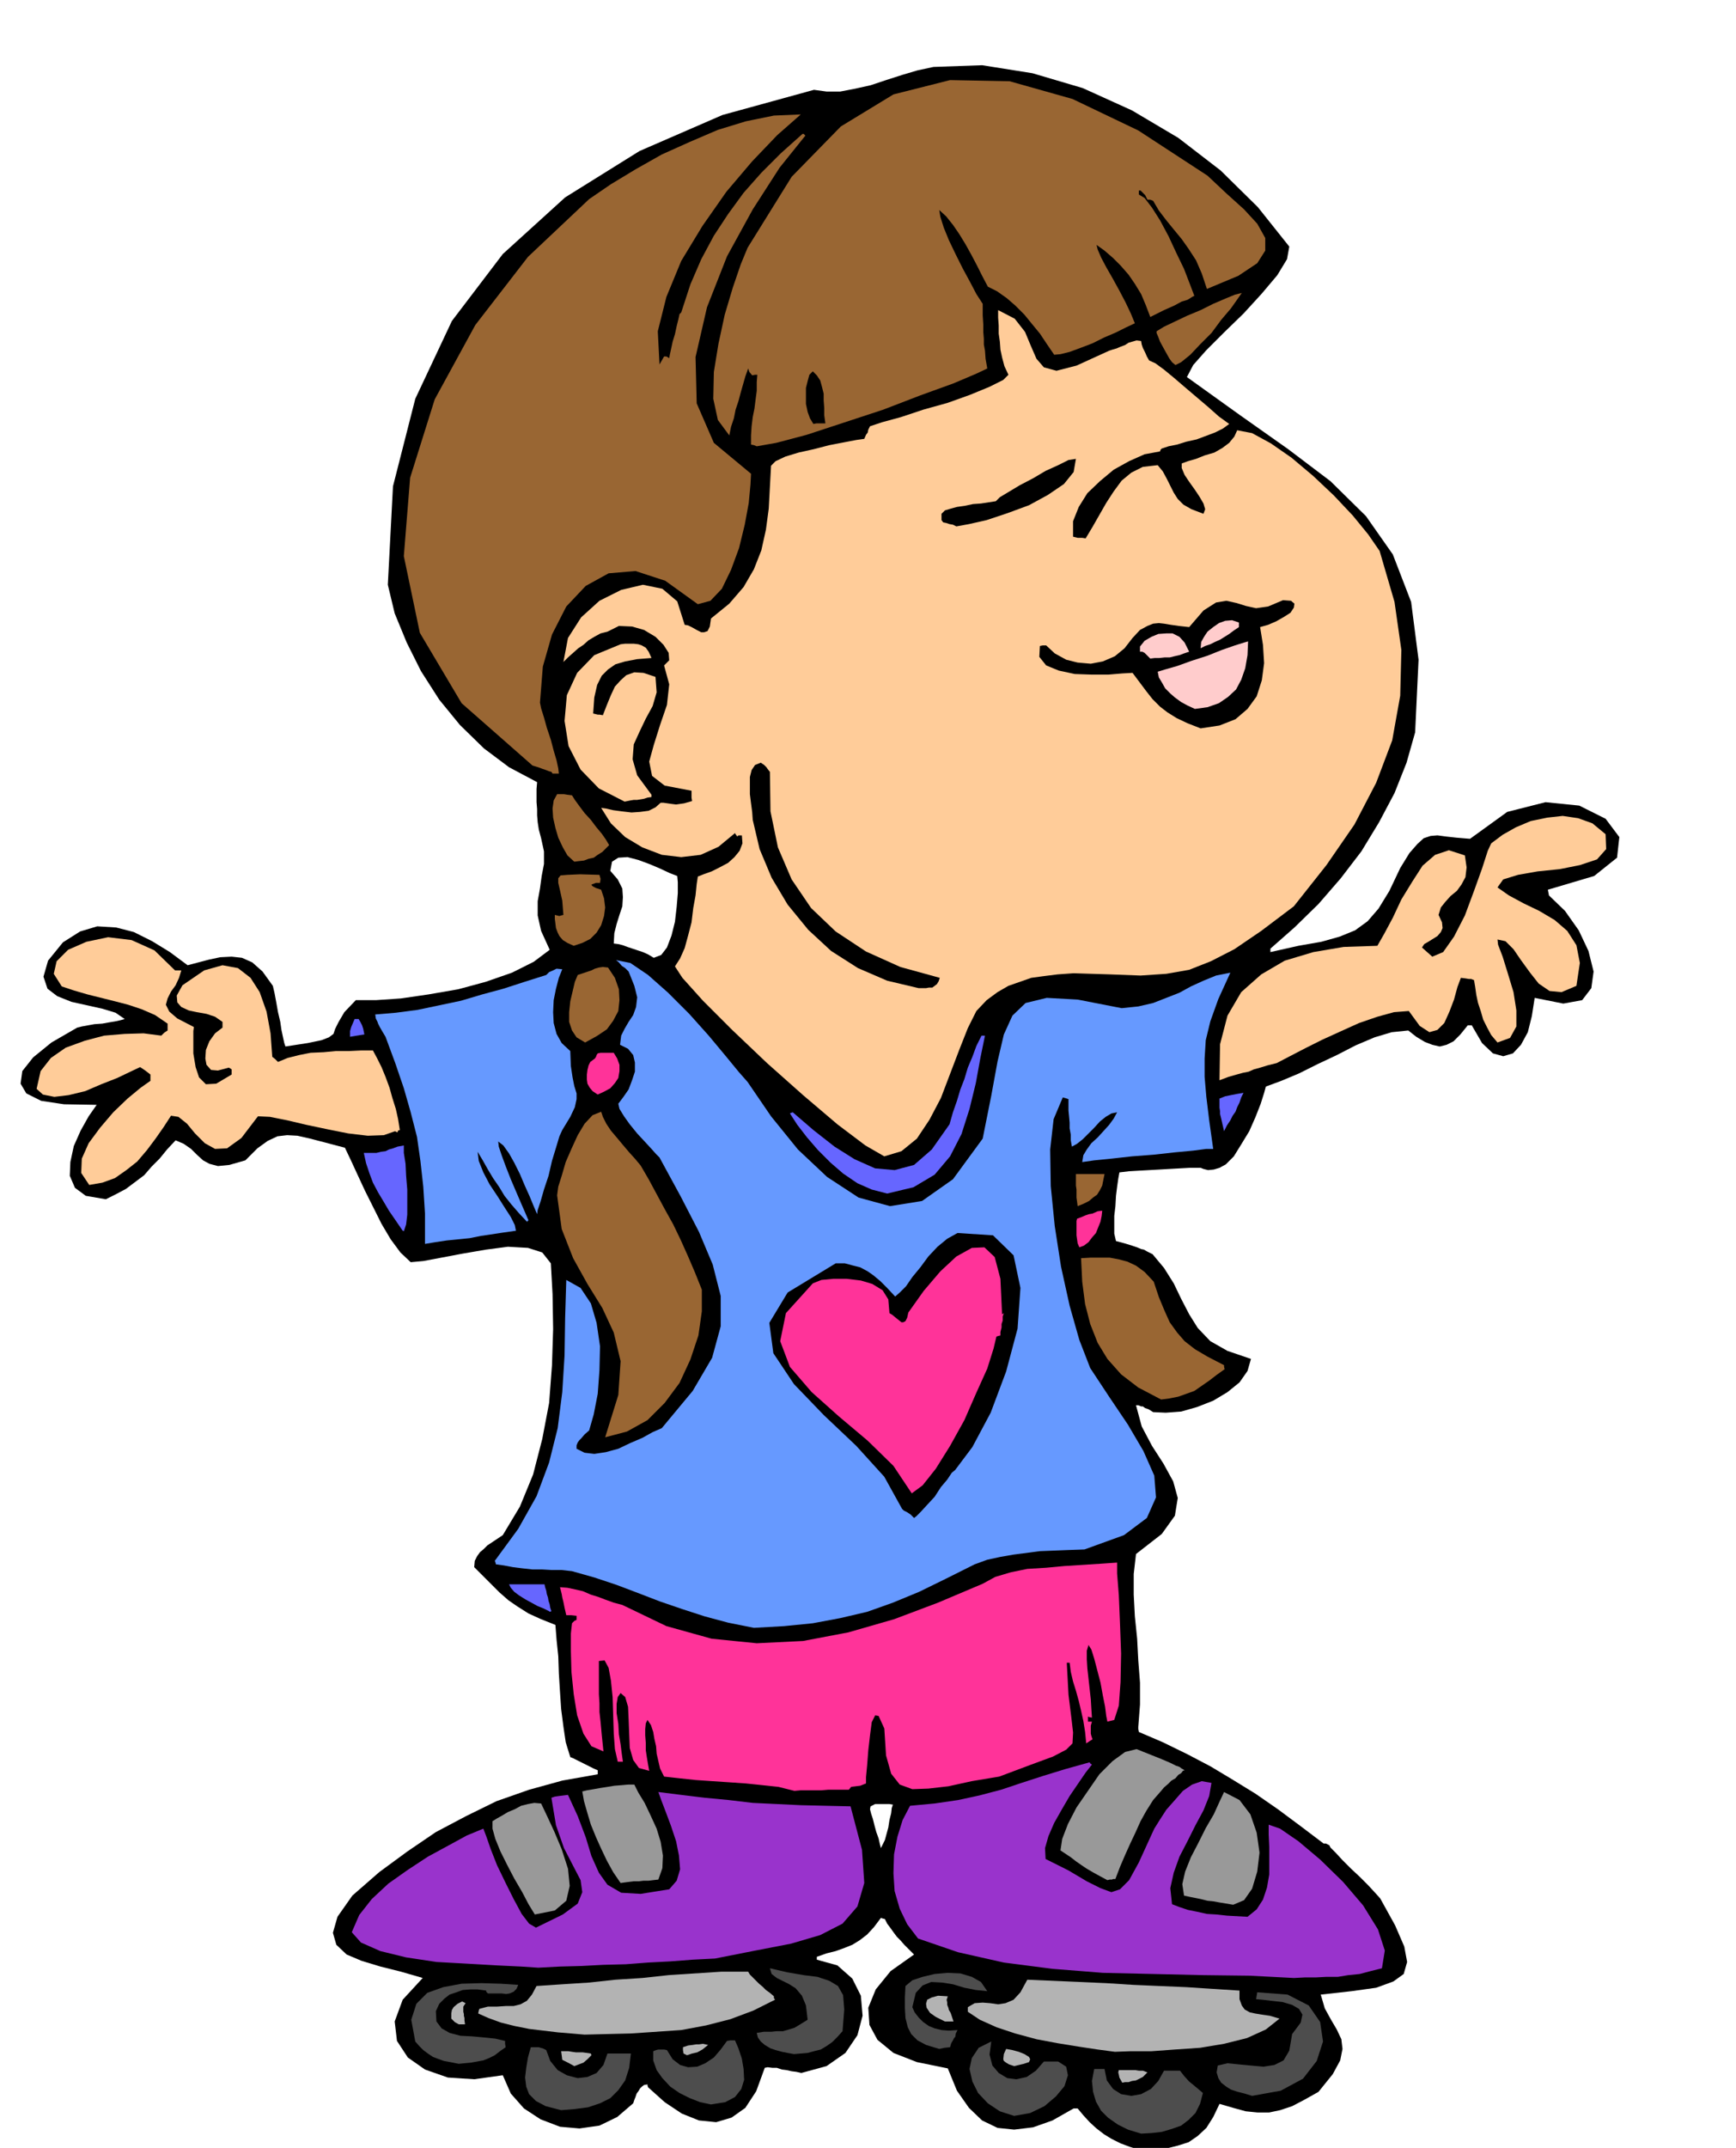
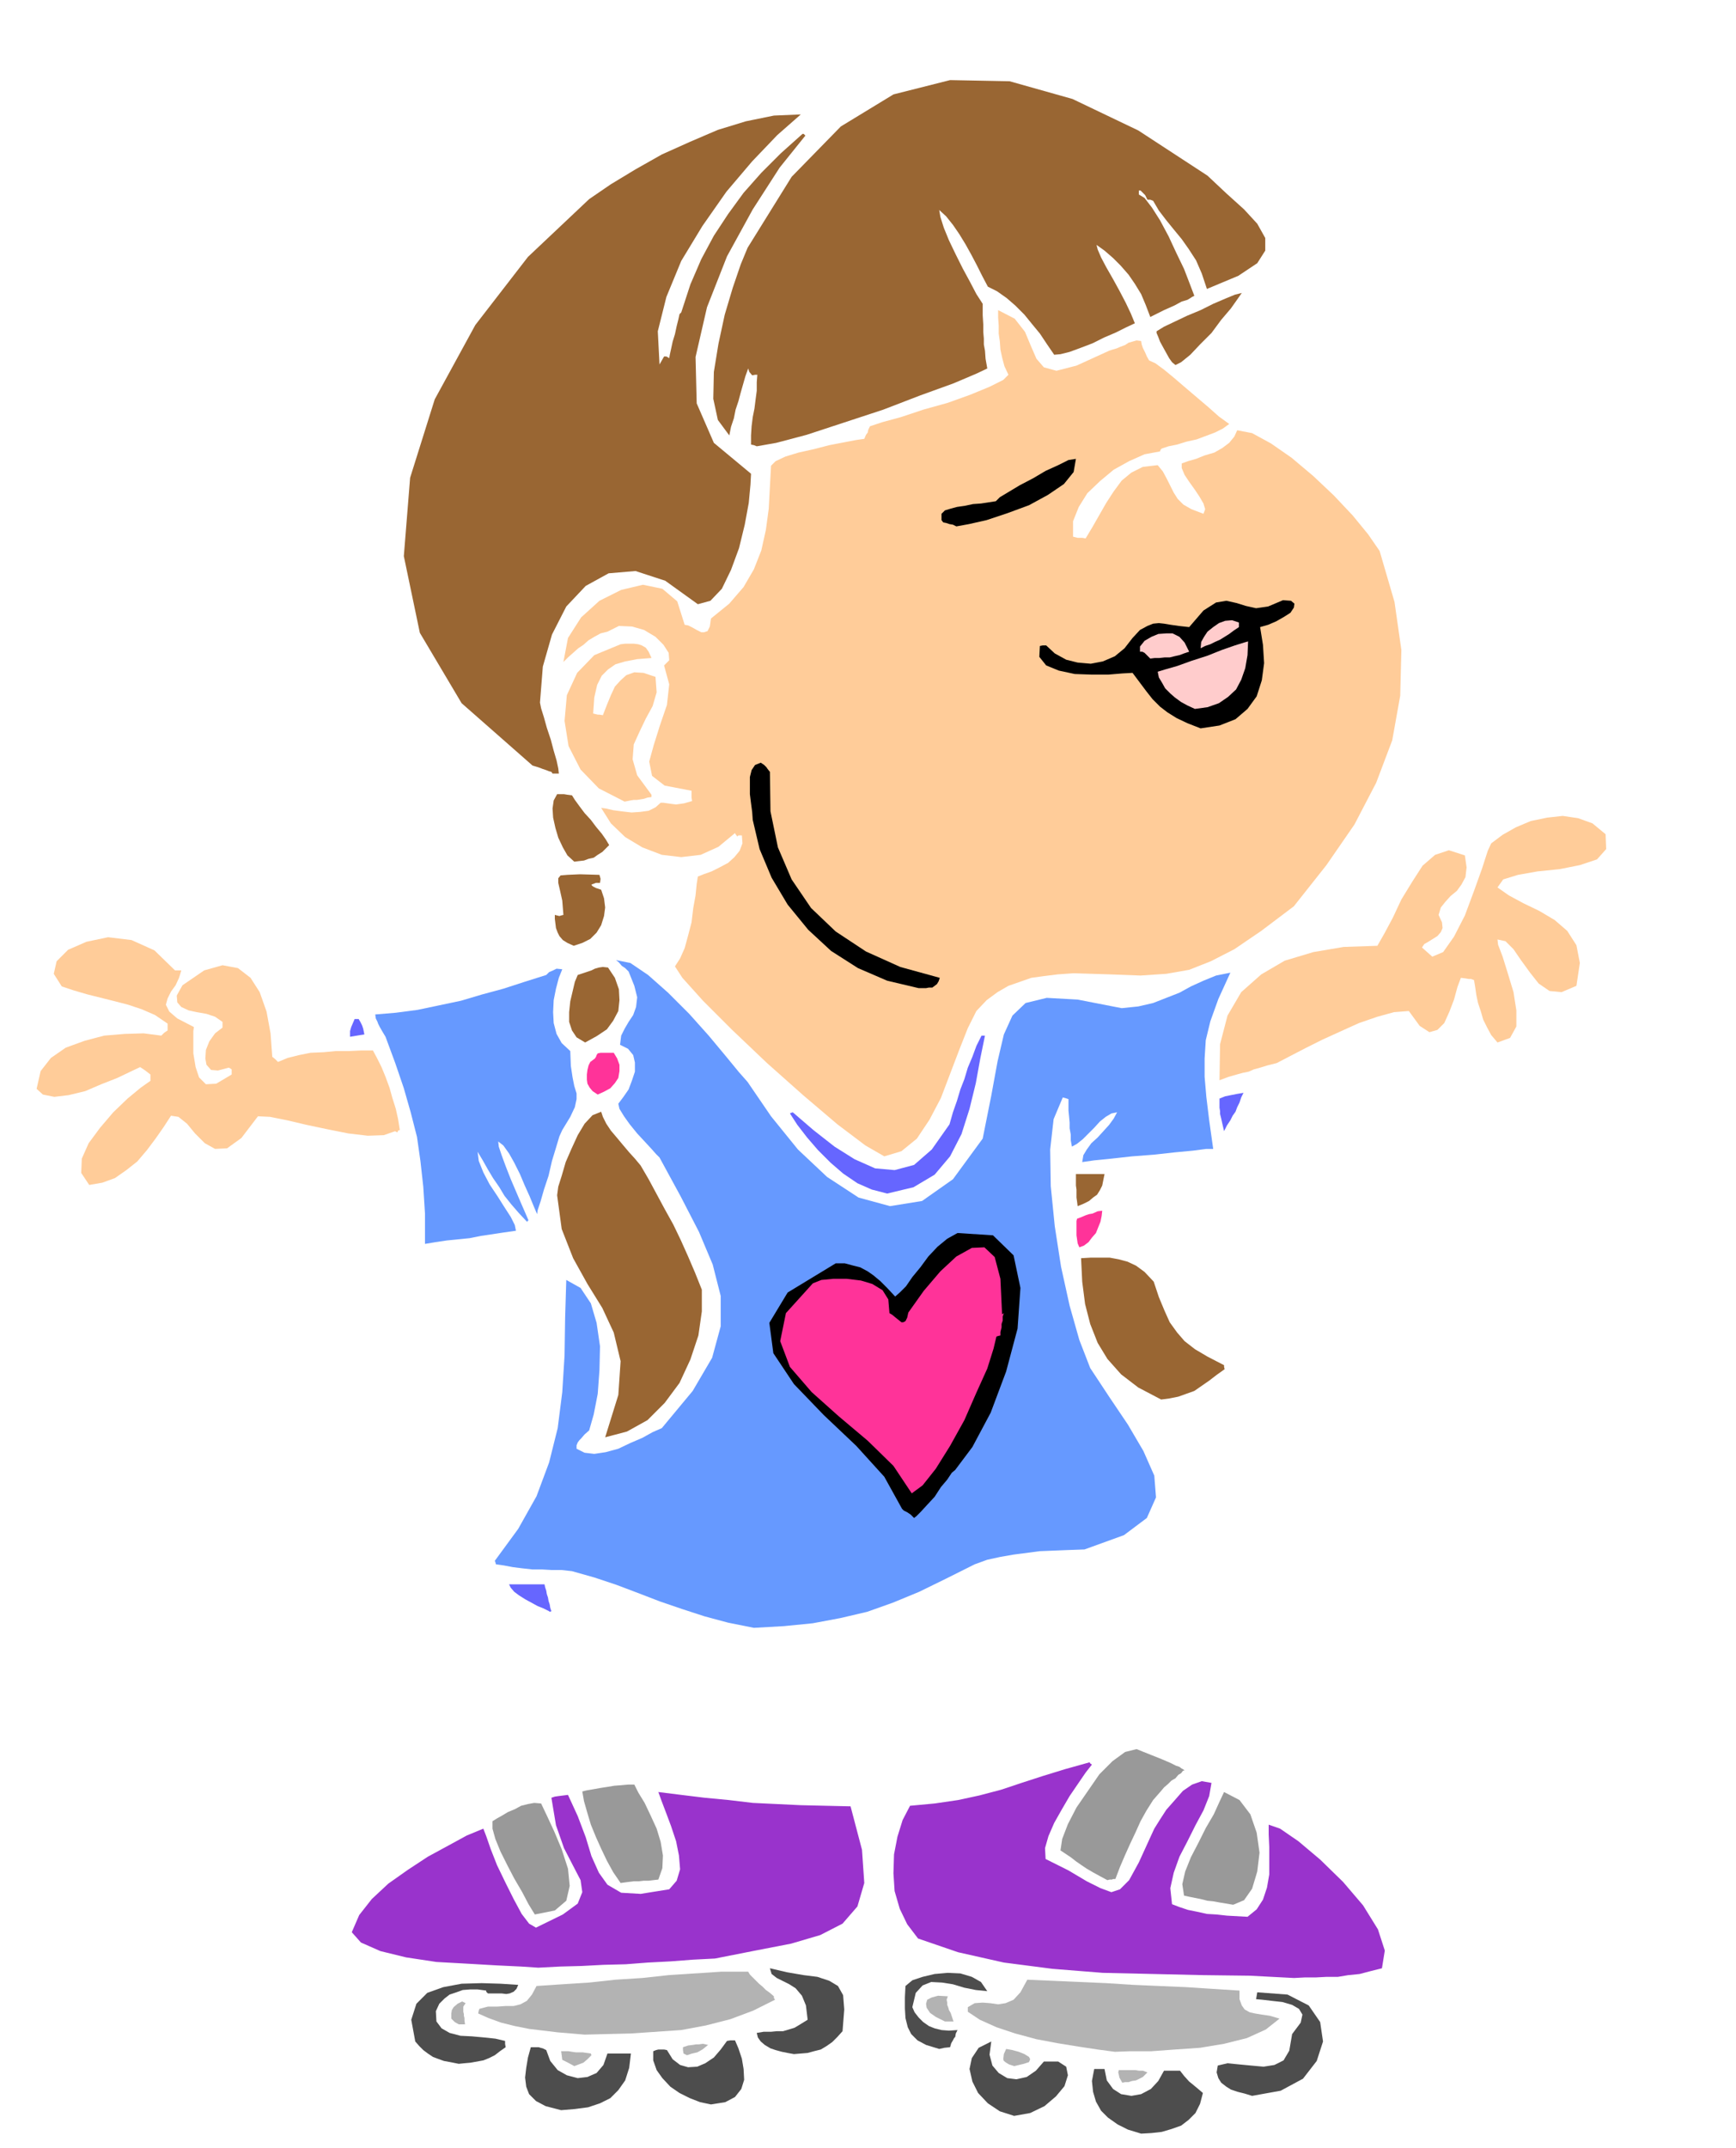
<svg xmlns="http://www.w3.org/2000/svg" width="490.455" height="606.574" fill-rule="evenodd" stroke-linecap="round" preserveAspectRatio="none" viewBox="0 0 3035 3754">
  <style>.brush1{fill:#000}.pen1{stroke:none}.brush2{fill:#4d4d4d}.brush3{fill:#b3b3b3}.brush6{fill:#f39}.brush7{fill:#69f}.brush8{fill:#66f}.brush9{fill:#963}.brush10{fill:#fc9}</style>
-   <path d="m1994 3758-19-6-16-6-16-8-13-8-13-10-12-11-11-12-10-12h-7l-37 21-34 12-33 4-29-3-27-13-23-22-21-30-16-39-54-11-41-16-28-23-14-26-2-30 13-32 26-32 41-29-10-10-7-7-7-8-6-6-6-8-5-7-6-8-4-8-4-1-3-1-12 16-12 13-13 10-13 8-15 6-14 5-16 4-17 6v5l36 10 26 23 15 30 3 35-9 34-21 31-33 23-44 12-9-2-8-1-9-2-8-1-9-3h-8l-8-1-5 1-15 41-19 29-24 17-27 8-30-3-30-12-30-20-29-26-1-3v-2l-6 1-4 3-3 3-3 5-3 4-2 6-2 5-2 6-28 24-31 15-35 5-34-3-34-13-29-19-23-26-14-32-50 7-46-3-40-14-30-21-19-29-4-34 14-38 35-38-38-11-36-9-33-10-26-11-18-17-6-21 8-28 26-37 47-41 49-36 50-34 53-28 53-26 57-20 58-16 62-11v-7l-7-3-6-3-6-3-6-3-6-3-6-3-6-3-5-2-8-26-4-27-4-31-2-30-2-32-1-30-3-29-2-26-25-10-22-10-19-12-16-11-16-14-14-14-15-15-15-15 1-11 4-8 5-7 7-6 6-6 9-6 9-6 9-6 30-50 23-56 16-62 12-63 5-66 2-63-1-61-3-54-15-19-25-8-35-2-38 5-41 7-37 7-32 6-22 2-18-17-17-23-16-27-14-28-15-30-13-28-12-26-10-21-34-9-27-7-22-5-18-1-17 2-17 8-18 13-21 21-28 8-20 2-15-4-11-6-11-10-10-10-13-9-14-6-15 16-13 16-14 14-13 15-16 12-16 12-17 9-18 9-35-6-19-14-9-21 1-24 6-28 12-27 14-25 14-20-57-1-40-6-26-13-10-17 3-22 19-24 32-26 45-26 8-2 11-2 11-2 14-1 11-2 12-2 9-2 7-2-16-11-23-7-27-6-27-6-25-10-17-13-7-21 8-28 26-32 30-19 30-9 33 2 31 8 32 16 31 19 31 23 19-5 19-5 19-4 20-1 18 2 18 8 18 16 18 25 3 13 3 16 3 17 4 17 2 14 3 14 2 9 2 6 39-6 24-5 13-5 8-6 3-9 6-12 10-17 20-21h35l44-3 48-7 52-9 48-13 46-16 38-19 28-21-15-33-6-27v-25l4-22 3-22 4-21v-22l-5-23-4-15-2-13-1-12v-11l-1-12v-23l1-12-49-26-44-33-42-41-36-44-32-50-25-50-21-51-12-50 9-172 39-153 64-136 89-117 109-99 130-81 145-63 160-44 22 3h24l26-5 27-6 27-9 28-9 27-8 28-6 85-3 88 14 88 26 86 39 81 48 74 57 65 64 55 69-4 22-17 28-27 32-32 35-34 33-31 31-23 26-11 21 92 66 85 60 74 56 62 61 47 67 32 83 13 101-6 127-15 53-21 53-27 51-31 51-36 47-39 45-42 41-42 37v6l49-11 40-7 32-9 27-11 22-16 19-22 19-31 19-40 16-26 14-16 11-10 12-4 12-1 15 2 18 2 24 2 65-47 67-17 59 6 46 23 24 32-4 36-40 32-81 24 1 5 1 5 28 27 24 34 17 36 9 36-4 29-16 21-33 6-50-10-5 32-7 28-12 22-14 15-17 5-18-5-19-18-18-31h-7l-13 16-12 12-12 6-12 3-13-3-13-5-15-9-14-11-29 3-30 9-33 14-33 17-34 16-32 16-31 13-27 10-3 11-6 19-9 23-11 25-14 23-13 21-14 14-11 6-10 3-10 1-8-2-5-2h-19l-18 1-18 1-17 1-18 1-18 1-17 1-17 2-2 11-2 14-2 16-1 18-2 17v31l3 13 15 4 13 4 9 3 7 3 5 1 5 3 4 2 6 3 20 24 17 27 13 27 14 27 15 24 22 23 30 17 41 14-6 21-14 20-21 17-25 15-28 11-28 8-27 2-22-1-8-5-6-2-4-3h-3l-5-2h-4l10 37 18 34 20 31 17 31 8 29-5 31-23 32-45 35-4 35v36l2 38 4 39 2 38 3 39v38l-3 39v4l1 5 42 18 43 21 40 21 40 24 39 24 39 27 39 29 41 31h4l6 3 2 4 9 9 12 13 15 15 15 14 15 15 12 13 9 10 26 47 16 37 5 27-6 21-18 13-30 11-43 6-54 6 7 24 11 20 10 17 8 17 2 17-4 20-13 24-25 31-25 14-21 11-21 7-19 4h-21l-20-2-22-6-24-7-11 23-12 19-15 14-16 11-19 6-20 5-22 2-23 1zm-851-2084 13-5 10-13 8-21 6-24 3-26 2-24v-19l-1-11-13-5-17-8-19-8-19-7-19-5-16 1-11 7-3 16 13 15 8 16 1 15-1 16-5 15-5 16-4 16-1 18 8 1 8 2 8 3 9 3 9 3 9 3 9 4 10 6zm397 1556 3-6 4-8 3-11 3-11 2-13 3-12 1-9 2-6-6-1h-25l-8 4-1 5 2 8 3 9 3 12 3 11 4 11 2 9 2 8z" class="pen1 brush1" />
  <path d="m1995 3729-23-7-18-9-17-12-12-12-9-16-5-17-2-19 4-21h18l4 20 11 15 14 9 18 3 17-3 17-9 13-14 10-18h28l7 9 9 10 5 4 6 5 6 5 7 6-5 19-8 16-12 12-13 10-17 6-17 5-18 2-18 1zm-222-31-25-8-21-14-17-18-10-20-5-22 4-19 12-18 22-11-3 23 5 19 11 13 15 9 16 2 18-4 16-11 14-16h25l14 9 3 15-6 19-15 18-20 17-25 12-28 5zm-792-10-27-7-17-9-12-12-5-13-2-16 2-17 3-18 5-18h14l3 1 4 1 6 3 7 19 13 16 16 9 19 5 17-2 16-7 12-14 7-20h41l-3 25-7 22-12 17-14 14-18 9-21 7-23 3-24 2zm262-10-19-4-18-7-18-9-16-11-14-15-10-14-6-17v-16l5-2 4-1h10l5 1 10 16 13 10 14 4 16-1 14-6 15-10 12-14 11-15 6-1h8l6 14 6 18 3 18 1 19-5 16-11 14-17 9-25 4zm946-15-13-4-12-3-12-4-8-5-9-7-5-8-3-10 2-12 17-4 20 2 21 2 22 2 19-3 16-8 10-17 5-29 15-20 3-14-6-10-12-7-17-5-18-2-17-2-11-1 1-6 1-6 53 4 37 19 20 29 5 34-11 34-24 31-39 21-50 9z" class="pen1 brush2" />
  <path d="m1962 3640-5-9-1-5-1-4 1-4h29l6 1h7l8 3-4 4-4 4-6 3-6 3-7 1-6 2h-6l-5 1zm-958-29-11-6-10-5-1-8-1-7h13l6 1 7 1h12l7 1 7 1 1 3-7 7-7 6-8 3-8 3zm769 0-9-3-5-3-4-3-1-3 1-9 4-9 11 2 11 3 10 4 8 5 2 4-2 5-9 3-17 4z" class="pen1 brush3" />
  <path d="m802 3607-15-3-11-2-11-4-8-3-9-6-8-6-7-7-7-8-7-38 9-28 19-19 28-10 32-6 35-1 33 1 31 2-3 7-5 5-7 3-6 1-8-1h-24l-3-3v-2l-15-2h-13l-13 1-11 4-12 4-9 7-9 9-6 13 1 18 9 12 14 8 19 5 20 1 22 2 19 2 17 4v5l1 6-10 7-9 7-10 5-10 4-11 2-11 2-11 1-10 1z" class="pen1 brush2" />
  <path d="m1201 3592-4-2-2-1-1-6v-5l9-3 8-1 6-1h5l7-1 9 2-10 8-9 5-9 2-9 3z" class="pen1 brush3" />
  <path d="m1388 3590-11-2-10-2-11-3-9-3-10-6-7-6-5-7-2-8 12-2h13l10-1h11l10-3 10-3 10-6 13-8-3-25-7-17-11-13-11-7-12-6-10-5-9-7-3-10 30 7 29 5 24 3 21 7 15 9 9 16 2 25-3 38-9 10-9 9-10 7-10 6-12 3-11 3-12 1-12 1z" class="pen1 brush2" />
  <path d="m1949 3586-30-4-33-5-37-6-37-7-37-10-33-11-29-13-21-14v-8l12-7 14-1 13 1 14 2 13-2 14-6 12-13 12-22 46 2 46 2 46 2 47 3 46 2 47 2 46 3 47 3v15l4 11 5 7 9 5 9 2 12 2 14 2 17 5-24 19-33 15-40 10-42 7-44 3-41 3h-37l-27 1z" class="pen1 brush3" />
  <path d="m1642 3581-23-7-15-8-11-11-6-12-4-16-1-17v-19l1-20 12-10 18-6 21-5 23-2 22 1 20 6 16 9 11 16-20-2-20-4-20-6-19-3-19-1-15 6-12 13-6 25 4 9 7 9 8 8 10 7 10 4 12 3 13 1 15-1-3 6-1 6-2 2-2 4-3 5-2 7-10 1-9 2z" class="pen1 brush2" />
  <path d="m1022 3556-23-2-24-2-25-3-25-3-25-5-24-6-22-8-18-8 1-5 1-3 15-4h16l15-1h14l12-3 11-6 9-11 8-15 45-3 47-3 46-5 47-3 46-5 46-3 46-3h47l3 5 5 5 5 5 6 6 6 5 6 6 7 5 7 6v3l2 3-38 19-40 15-43 11-43 8-44 3-44 3-42 1-39 1zm-220-18-7-4-3-3-3-3v-9l1-6 3-5 7-6 8-4 6 3-4 6v9l1 4v3l1 4v4l1 7h-11zm850-5-16-8-10-7-6-9-1-7 2-7 8-4 11-3 17 1-2 6 1 5v4l2 5 1 4 3 5 2 6 3 9h-15z" class="pen1 brush3" />
  <path d="m2262 3457-77-4-82-1-87-2-88-2-88-7-85-11-80-18-70-24-19-25-13-27-9-31-2-31 1-33 6-31 9-29 13-25 43-4 41-6 37-8 38-10 36-12 37-12 39-12 43-12 1 2 3 2-11 14-13 19-15 22-14 24-13 23-10 23-6 21 1 19 40 20 32 19 24 12 19 7 15-5 16-16 17-31 21-46 6-13 10-16 11-17 15-17 14-16 16-11 17-6 17 3-4 23-10 25-14 26-14 28-14 27-10 28-6 27 3 28 13 5 15 5 15 3 18 4 17 1 18 2 18 1 18 1 16-13 11-17 7-21 4-23v-48l-1-22v-17l20 7 32 22 38 32 40 39 35 41 26 42 12 37-5 31-20 5-19 5-20 2-18 3h-20l-19 1h-19l-19 1zm-1321-18-30-2-42-2-52-3-54-3-53-8-45-11-34-15-16-18 13-30 22-28 29-27 34-24 35-23 35-19 33-18 29-12 5 13 8 23 11 28 15 31 14 28 14 26 13 17 12 7 47-23 26-19 8-20-3-21-13-25-16-31-14-40-8-48 6-2 7-1 8-1 8-1 17 37 14 37 10 33 13 29 15 21 24 14 34 2 50-8 13-15 6-20-2-24-5-25-9-27-9-24-8-21-5-14 40 5 41 5 42 4 42 5 42 2 42 2 43 1 44 1 20 76 4 58-12 41-26 30-39 20-51 15-62 12-71 14-39 2-39 3-39 2-39 3-39 1-38 2-38 1-38 2z" class="pen1" style="fill:#93c" />
  <path d="m935 3346-11-18-11-21-14-24-12-23-12-24-9-22-5-18v-13l8-5 9-5 10-6 12-5 11-6 12-3 11-2 12 1 10 21 13 28 13 31 11 34 3 30-6 26-20 17-35 7zm1221-17-12-2-12-2-11-2-10-1-12-3-10-2-10-2-9-2-3-20 5-22 10-25 13-25 13-26 14-24 10-22 8-17 27 14 19 25 11 32 5 35-4 33-9 30-14 20-19 8zm-1071-38-13-19-11-20-10-21-9-20-9-22-6-20-6-21-3-17 8-2 12-2 11-2 13-2 12-2 13-1 11-1h11l7 14 11 18 10 21 11 24 7 23 4 24-1 22-7 20-9 1-8 1h-9l-8 1h-9l-8 1-8 1-7 1zm851-5-13-7-11-6-12-7-9-6-10-7-9-7-9-6-9-6 3-20 10-26 15-29 20-29 20-29 23-23 22-16 20-5 25 10 20 8 14 6 10 5 6 2 4 3 2 1 3 2-3 1-3 4-5 3-5 6-7 4-6 6-7 6-5 6-14 16-12 19-10 18-9 20-9 19-9 20-9 21-8 21h-4l-2 1h-4l-4 1z" class="pen1" style="fill:#999" />
-   <path d="m1389 3130-28-7-28-3-29-3-29-2-30-2-29-2-28-3-27-3-7-14-3-13-3-13-1-13-3-13-2-12-4-12-6-9-3 6-1 10v11l1 13v13l2 13 2 12 2 11-18-5-10-14-6-21-1-24-1-26-1-22-5-17-8-7-5 7-2 12v16l3 19 1 18 3 18 2 16 2 14h-9l-5-22-2-27-1-32-1-32-3-29-4-22-7-13-10 1v58l1 16v15l2 18 2 22 3 29-21-9-14-22-11-32-6-37-4-39-1-36v-31l2-18 4-4 4-2v-7l-9-1h-9l-3-13-2-10-2-8-1-6-2-8-1-4 13 1 14 3 13 3 14 6 13 4 13 5 14 5 15 4 77 37 79 22 79 8 81-4 79-15 80-23 77-29 78-33 22-12 27-8 29-6 33-2 32-3 32-2 31-2 29-2v19l3 38 2 48 2 54-1 50-3 41-8 25-12 3-2-10-2-16-4-20-4-22-6-23-5-19-5-16-5-8-3 10v15l1 16 2 18 2 18 2 18 1 17 1 15-5-1-2-1v9h7l-2 7v14l1 4 2 6-5 3-6 4-2-20-3-19-4-18-4-17-5-18-5-16-4-17-2-16h-5l3 56 5 40 3 26-1 19-11 11-23 12-38 14-56 21-48 8-41 9-35 4-28 1-22-8-15-19-9-32-3-47-10-22-6-1-6 12-3 23-3 26-2 26-2 21v11l-10 4-8 1-8 1-4 5h-36l-12 1h-36l-11 1z" class="pen1 brush6" />
  <path d="m1318 2845-45-9-41-11-40-13-38-13-39-15-37-14-39-13-39-11-18-2h-17l-17-1h-17l-18-2-16-2-16-3-14-2-1-4-1-2 41-56 32-57 22-59 15-60 8-63 4-64 1-66 2-66 25 14 18 27 10 34 6 41-1 42-3 41-7 36-8 28-8 7-6 7-3 3-3 4-2 5v6l14 7 17 2 20-3 22-6 21-10 21-9 18-10 16-7 54-65 34-58 15-55v-53l-14-55-24-57-32-62-37-68-6-6-8-9-12-13-13-14-13-16-10-14-8-13-2-9 9-12 9-13 6-16 5-15v-16l-3-13-9-11-14-7 2-16 6-12 7-12 8-12 5-14 2-17-5-20-10-25-6-6-6-4-5-6-5-4 25 5 31 21 35 31 37 37 34 38 30 36 23 28 15 17 41 60 47 58 51 48 55 36 55 15 56-9 54-38 52-71 15-75 11-60 11-47 15-33 23-22 37-9 54 3 77 15 29-3 26-6 23-9 23-9 20-11 22-10 22-9 25-5-21 46-14 39-8 33-2 32v32l3 35 5 41 7 50h-12l-23 3-32 3-36 4-39 3-36 4-30 3-21 3 2-12 6-10 8-11 11-10 10-11 10-11 8-11 6-11-10 2-10 6-10 8-10 11-10 10-10 10-10 8-9 5-2-11v-10l-2-11v-10l-1-11-1-10v-20l-6-2-4-1-16 38-6 53 1 64 7 70 11 71 15 68 17 60 19 49 33 50 33 49 27 46 19 43 3 38-16 36-40 30-69 25-28 1-25 1-25 1-23 3-23 3-23 4-23 5-22 8-50 25-47 23-46 19-45 16-47 11-48 9-50 5-53 3z" class="pen1 brush7" />
  <path d="m960 2816-10-5-10-4-11-6-11-6-11-7-8-6-6-7-3-6h62l1 5 2 6 1 6 2 6 1 6 2 6 1 6 2 6-3 1-1-1z" class="pen1 brush8" />
  <path d="m1598 2653-6-6-6-4-6-3-3-3-31-56-49-54-57-54-52-54-36-54-7-53 32-53 84-51h16l15 4 12 3 13 7 10 7 12 10 12 12 14 15 8-7 11-11 11-16 14-17 14-19 16-17 17-14 18-10 62 4 36 35 12 57-5 71-20 75-27 72-32 60-30 40-6 5-8 12-11 13-11 17-13 14-11 12-8 8-4 3z" class="pen1 brush1" />
  <path d="m1594 2610-32-48-45-44-51-43-47-42-38-44-17-45 10-49 47-52 15-6 21-2h23l25 3 20 6 18 11 10 16 2 24 5 3 6 5 5 4 5 4h3l4-2 3-6 2-9 27-38 29-34 28-26 27-15 22-1 18 17 10 38 3 64v-2l3-2-2 6v7l-2 6v6l-2 8v6l-4 1-3 1-5 21-11 35-19 42-21 48-25 45-25 40-23 29-19 14z" class="pen1 brush6" />
  <path d="m1058 2512 23-74 4-59-12-50-20-43-26-42-25-45-20-51-8-59 2-15 6-19 7-24 10-23 11-24 12-20 14-15 15-6 3 9 6 12 8 12 11 13 10 12 11 13 10 11 10 12 14 24 14 26 14 26 15 27 13 27 13 29 12 28 12 30v38l-6 42-14 42-19 41-26 35-30 30-36 20-38 10zm972-66-40-21-30-23-24-27-17-28-13-33-9-35-5-39-2-41 17-1h33l16 3 15 4 15 7 15 11 16 17 9 27 10 24 9 20 13 18 13 15 18 14 22 13 29 15v3l1 4-14 10-13 10-13 9-13 9-14 5-14 5-15 3-15 2z" class="pen1 brush9" />
  <path d="m1887 2180-3-7-1-7-1-7v-25l1-4 8-3 7-3 6-2 6-1 9-4 8-1-1 9-2 10-4 10-4 10-7 8-6 8-8 6-8 3z" class="pen1 brush6" />
  <path d="M743 2174v-53l-3-47-5-45-6-42-11-43-12-42-15-44-17-46-6-10-4-7-3-6-1-3-3-6-1-7 36-3 38-5 38-8 38-8 37-11 37-10 37-12 38-12 5-5 7-3 6-3 10 1-6 15-5 19-4 20-1 21 1 19 5 19 9 16 15 14 1 26 3 20 3 15 4 13v10l-3 14-8 17-14 23-5 11-6 20-7 23-6 26-8 24-6 21-5 15-1 7-6-14-7-17-9-20-8-19-10-20-9-16-10-14-9-7 1 9 5 15 7 19 9 23 9 21 9 21 7 16 6 14-2 1v2l-15-16-13-15-12-15-9-15-11-16-9-15-9-16-9-15 2 16 8 20 11 21 14 21 12 19 11 17 7 14 2 10-21 3-20 3-20 3-20 4-20 2-20 2-20 3-18 3z" class="pen1 brush7" />
-   <path d="m704 2151-13-19-11-16-10-17-9-15-9-17-6-16-6-18-4-18h22l8-2 8-1 6-3 7-2 8-3 11-2v13l3 19 1 21 2 24v44l-2 17-4 12-1-1h-1z" class="pen1 brush8" />
  <path d="m1884 2108-1-8-1-7v-14l-1-7v-20h50l-2 10-2 10-4 8-5 8-7 5-7 6-10 5-10 4z" class="pen1 brush9" />
  <path d="m1551 2086-27-7-25-11-25-17-22-19-22-22-19-22-17-22-13-20 2-1 3-1 36 31 37 29 35 22 36 16 34 3 34-9 31-27 31-44 6-21 7-20 6-20 7-18 6-20 8-19 7-19 9-18h6l-8 39-8 44-11 45-14 44-20 39-27 32-37 22-46 11z" class="pen1 brush8" />
  <path d="m156 2071-14-21 1-25 12-27 20-27 23-27 25-24 23-19 17-12v-11l-9-7-9-6-17 8-23 11-28 11-28 12-29 7-25 3-20-4-11-10 7-31 18-23 26-18 33-12 34-9 36-3 33-1 31 4 5-5 6-4v-12l-22-15-23-10-24-8-23-6-24-6-24-6-24-7-21-7-14-22 5-22 20-20 32-14 38-8 41 5 40 18 36 35h11l-4 13-6 13-8 11-6 12-3 11 6 12 14 12 29 15-1 7v39l4 24 6 18 12 12 18-1 27-16v-9l-3-2-2-1-19 5-12-1-8-9-2-11 1-15 6-15 10-14 13-10v-10l-13-9-15-5-17-3-14-3-13-6-7-8-1-12 10-18 38-26 32-9 27 5 22 17 16 25 12 34 7 38 3 41 5 4 5 5 17-7 20-5 20-4 23-1 21-2h23l21-1h21l7 13 8 16 7 17 7 19 5 18 6 19 4 18 3 19-3 1-1 3-3-1-1-1-20 7-28 1-34-4-35-7-38-8-34-8-30-6-21-1-29 38-25 18-21 1-18-10-17-17-14-17-15-12-13-2-13 20-14 20-15 20-17 20-19 15-20 14-22 8-23 4zm1390-50-33-19-49-37-60-51-63-56-61-58-51-51-36-40-13-20 9-14 8-18 6-22 6-23 3-25 4-22 2-20 2-13 10-4 14-5 14-7 15-8 11-10 9-11 5-13-1-14h-6l-2 2-3-4-1-2-29 24-31 14-34 4-34-4-34-13-30-18-25-24-17-27 8 1 13 3 15 2 17 2 15-1 15-2 12-6 9-8h5l7 1 7 1 8 1 7-1 7-1 7-2 7-2-1-6v-12l-47-9-22-17-5-25 8-29 11-35 12-35 4-36-9-33 9-9-1-13-9-14-14-14-20-12-21-6-23-1-20 10-12 3-11 6-10 6-9 8-9 6-9 8-9 8-8 8 8-42 23-36 32-29 38-19 38-9 34 7 26 22 13 41 6 1 8 4 7 4 8 4h5l6-2 4-8 2-14 32-26 25-29 18-31 13-33 8-36 5-37 2-38 2-37 8-8 17-8 23-7 27-6 27-7 26-5 21-4 14-2 3-7 3-4 1-5 3-6 21-7 33-9 39-13 43-12 39-14 34-14 24-12 9-9-7-15-4-15-3-14-1-14-2-14v-14l-1-14v-13l29 15 18 23 10 24 10 23 13 15 22 6 35-9 57-26 6-2 7-2 7-3 8-3 6-4 7-2 7-2 8 1 1 6 2 6 2 4 2 4 3 7 4 7 11 5 15 11 17 14 21 18 20 17 20 17 18 16 18 13-11 8-14 7-16 6-16 6-18 4-16 5-15 3-12 4-2 2-1 3-27 5-27 12-27 15-24 20-22 21-15 24-10 25v27l4 1 4 1h8l6 1 12-20 12-21 12-21 13-20 14-19 17-14 20-10 26-3 9 11 7 13 6 12 6 12 7 11 10 10 14 8 21 8 3-8-3-10-7-12-8-12-10-14-8-12-5-12v-8l11-4 14-4 15-6 17-5 14-8 12-9 9-11 5-11 26 5 33 18 36 25 38 32 36 34 33 35 27 33 20 29 26 89 12 84-2 80-14 78-28 74-38 73-49 71-57 72-57 43-47 32-41 21-38 15-40 7-45 3-53-2-64-2-28 2-24 3-22 3-20 7-20 7-19 11-19 14-18 19-15 30-15 38-16 42-16 42-20 38-22 33-27 22-30 9z" class="pen1 brush10" />
  <path d="m2140 1977-3-13-2-9-2-8v-5l-1-6v-16l10-4 10-2 5-1 5-1 6-1 6-1-4 8-3 9-4 8-3 8-5 7-4 8-6 9-5 10z" class="pen1 brush8" />
  <path d="m1045 1913-9-6-5-6-4-7-1-7v-9l1-8 2-8 3-6 4-3 4-3 2-3 1-3 2-3 5-1h23l6 10 4 11v11l-2 12-6 9-8 9-11 6-11 5z" class="pen1 brush6" />
  <path d="m2132 1888 1-63 13-50 24-41 35-31 41-24 50-15 53-9 59-2 12-21 15-28 15-32 19-31 18-28 22-19 24-8 28 9 3 21-2 17-7 13-8 11-11 9-9 10-8 10-4 13 6 13 1 10-3 7-6 7-8 5-8 5-7 4-4 6 18 16 19-8 19-27 19-37 16-43 14-39 10-31 6-13 20-15 23-13 26-11 29-6 27-3 27 4 25 9 23 19 1 26-16 18-30 10-35 7-39 4-34 6-26 8-10 14 20 14 26 14 27 13 27 16 22 19 16 25 6 31-6 40-26 11-21-2-19-13-15-19-16-22-13-19-14-14-14-3 1 9 8 21 9 29 10 33 5 32v28l-11 20-22 8-11-13-7-13-7-14-4-14-5-15-3-14-2-14-2-12-5-2h-4l-6-1-8-1-6 16-6 22-8 21-9 20-12 12-14 4-17-11-19-26-26 2-29 8-32 11-31 14-33 15-30 15-27 14-23 12-16 4-13 4-11 3-9 4-10 2-11 3-14 4-16 6z" class="pen1 brush10" />
  <path d="m1023 1822-15-9-8-12-5-15v-17l2-19 4-17 4-17 5-12 6-2 6-2 6-2 6-2 6-3 7-2 7-1 9 1 12 18 7 20 1 19-2 19-9 17-11 15-18 12-20 11z" class="pen1 brush9" />
  <path d="M612 1812v-10l2-7 3-7 3-7h7l3 5 3 6 2 6 2 10-7 1-6 1-6 1-6 1z" class="pen1 brush8" />
  <path d="m1606 1727-55-13-51-22-47-30-40-37-36-44-28-47-21-50-12-51-1-14-2-15-2-16v-30l3-12 6-9 10-4 6 4 4 4 2 3 4 5 1 69 13 63 24 56 34 50 43 41 53 35 60 27 69 19-2 6-3 5-4 3-4 3h-6l-5 1h-13z" class="pen1 brush1" />
  <path d="m1003 1653-11-5-8-5-6-7-3-6-3-8-1-8-1-8v-7l4 1 4 1 3-1 4-1-2-25-4-18-3-13v-8l4-5 12-1 22-1 34 1 2 7-1 7h-7l-8 3 1 2 3 2 4 2 9 3 5 15 2 16-2 15-5 16-8 13-11 11-14 7-15 5zm1-147-12-11-8-14-8-17-5-17-4-18-1-16 2-14 6-11h12l6 1 8 1 5 8 8 11 9 12 11 12 9 12 10 12 7 10 6 10-6 6-6 6-8 5-7 5-9 2-8 3-9 1-8 1z" class="pen1 brush9" />
  <path d="m1092 1401-45-23-32-33-21-41-7-44 4-45 18-39 30-31 46-19 8-1h15l8 1 6 2 7 4 5 7 5 11-25 2-21 4-17 5-13 9-11 11-8 16-5 22-2 28 4 1 4 1h3l6 1 7-18 7-17 7-15 10-11 10-9 14-5 16 1 21 7 2 27-7 24-12 22-11 23-10 22-2 26 8 28 25 34v4l-7 1-6 2-6 1-6 1h-6l-6 1-5 1-5 1z" class="pen1 brush10" />
  <path d="m966 1352-2-3-4-1-5-2-6-2-8-3-10-3-124-109-73-123-28-134 11-137 43-137 71-130 92-119 107-101 38-26 43-26 46-26 49-22 49-21 49-15 49-10 47-2-41 36-44 46-45 53-42 60-37 61-26 63-15 60 3 58 4-7 4-7h4l5 3 1-6 2-9 3-14 4-13 3-14 3-12 2-9 3-3 16-49 19-44 22-41 25-38 27-37 31-35 34-34 38-34h2l3 3-45 56-47 73-45 82-35 89-20 87 2 81 30 69 65 54-1 19-3 32-7 38-10 41-14 38-16 33-20 21-22 6-57-41-52-17-47 4-40 22-34 36-25 49-16 56-5 63 2 10 5 16 5 18 7 21 5 19 5 17 3 14 1 9h-11z" class="pen1 brush9" />
  <path d="m2099 1273-23-9-19-9-16-10-13-10-13-13-11-14-12-16-12-16-18 1-24 2h-30l-29-1-28-6-22-9-12-15 1-19 5-1h6l15 14 20 11 20 5 23 2 21-4 21-9 17-14 14-18 13-14 13-7 10-4 10-1 9 1 12 2 14 2 18 2 25-29 22-14 18-3 18 4 16 5 18 4 21-3 26-11 14 1 6 5-1 7-6 9-11 7-14 8-14 6-14 4 5 31 2 32-4 30-9 28-16 22-21 18-28 11-33 5z" class="pen1 brush1" />
  <path d="m2089 1239-13-6-11-6-11-8-8-7-9-9-5-9-6-10-2-10 13-4 21-6 25-9 28-9 25-10 23-8 16-5 7-2-1 24-4 23-7 20-9 17-14 13-16 11-20 7-22 3zm-78-88-7-7-3-3-4-2h-4v-9l8-10 12-7 12-5 14-1h11l12 6 9 10 8 16-9 3-8 3-9 2-8 2h-9l-9 1h-8l-8 1zm88-18 1-11 5-9 6-9 10-8 10-7 11-4 12-1 12 4v8l-9 6-8 6-8 5-8 5-9 4-8 4-9 3-8 4z" class="pen1" style="fill:#fcc" />
  <path d="m1672 920-6-3-6-1-6-2-5-1-3-4v-11l6-6 10-3 11-3 14-2 14-3 14-1 13-2 13-2 7-7 15-9 20-12 23-12 22-13 22-10 18-9 13-2-4 23-17 21-28 19-33 18-38 14-36 12-31 7-22 4z" class="pen1 brush1" />
  <path d="m1323 780-5-2-5-1v-16l1-16 2-16 3-15 2-16 2-15v-15l1-13h-4l-5 1-5-6-2-6-5 14-4 14-4 14-4 15-5 15-3 15-5 15-3 15-20-27-8-37 1-47 8-49 11-51 14-47 14-41 12-29 77-124 86-88 92-56 99-25 104 2 110 31 115 55 121 79 33 31 31 28 23 25 14 25v22l-14 22-33 22-55 23-9-27-10-23-13-20-12-17-14-17-13-16-13-17-10-17-5-2h-5l-4-8-4-4-4-4h-3v7l10 6 13 17 14 22 15 28 13 28 14 29 10 26 8 21-2 1-2 1-3 2-5 3-10 3-13 7-18 8-24 12-8-21-8-19-11-18-11-16-14-16-13-13-15-13-14-10 2 8 6 14 9 17 12 21 11 20 11 21 9 19 7 17-15 7-18 9-21 9-20 10-21 8-19 7-16 4-11 1-13-19-12-18-14-17-13-16-16-16-15-13-17-12-16-8-10-19-9-18-10-19-10-18-11-18-11-16-12-15-12-11 2 12 6 19 9 22 12 25 12 24 13 24 11 21 11 17v20l1 16v13l1 12v10l2 11 1 14 3 17-19 9-40 17-58 21-65 25-70 23-64 21-53 14-34 6z" class="pen1 brush9" />
-   <path d="m1422 741-6-10-4-11-3-14v-28l3-12 3-11 6-6 7 7 6 9 3 11 3 12v12l1 13v13l2 14h-16l-5 1z" class="pen1 brush1" />
  <path d="m2055 638-6-5-5-7-5-9-5-9-6-11-3-8-3-7v-3l13-8 19-9 21-10 24-10 22-11 21-9 17-7 12-3-7 10-12 17-17 20-17 23-20 20-17 18-16 13-10 5z" class="pen1 brush9" />
</svg>